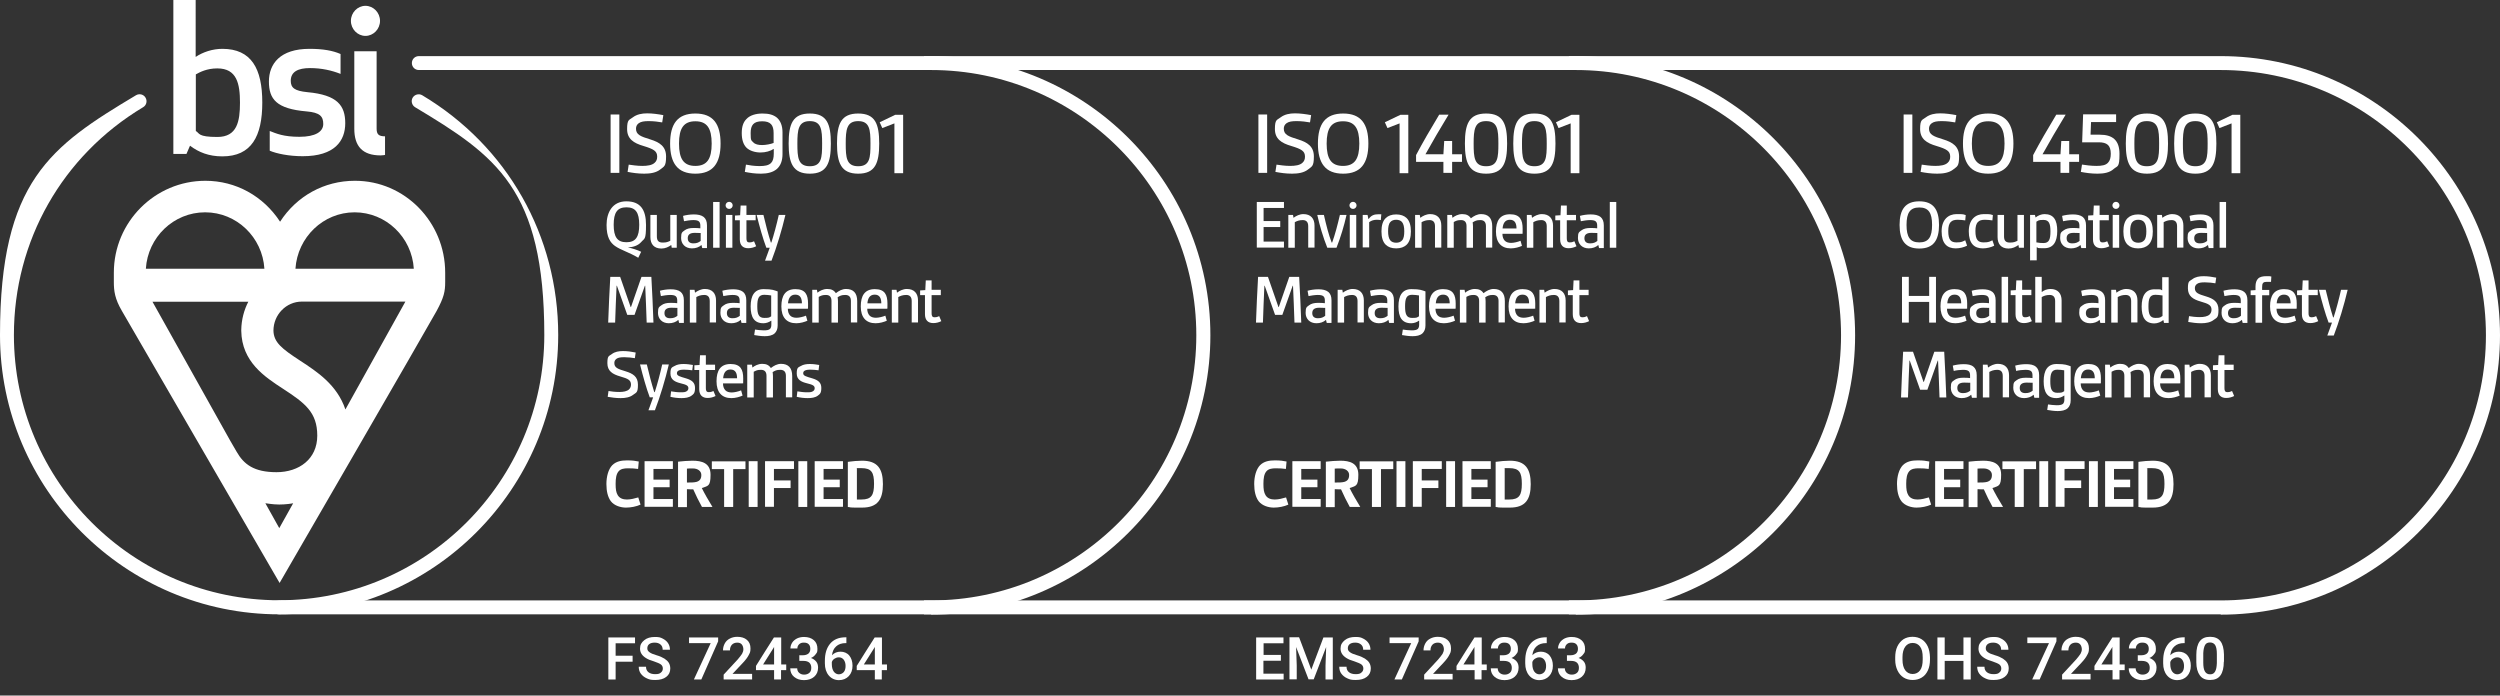
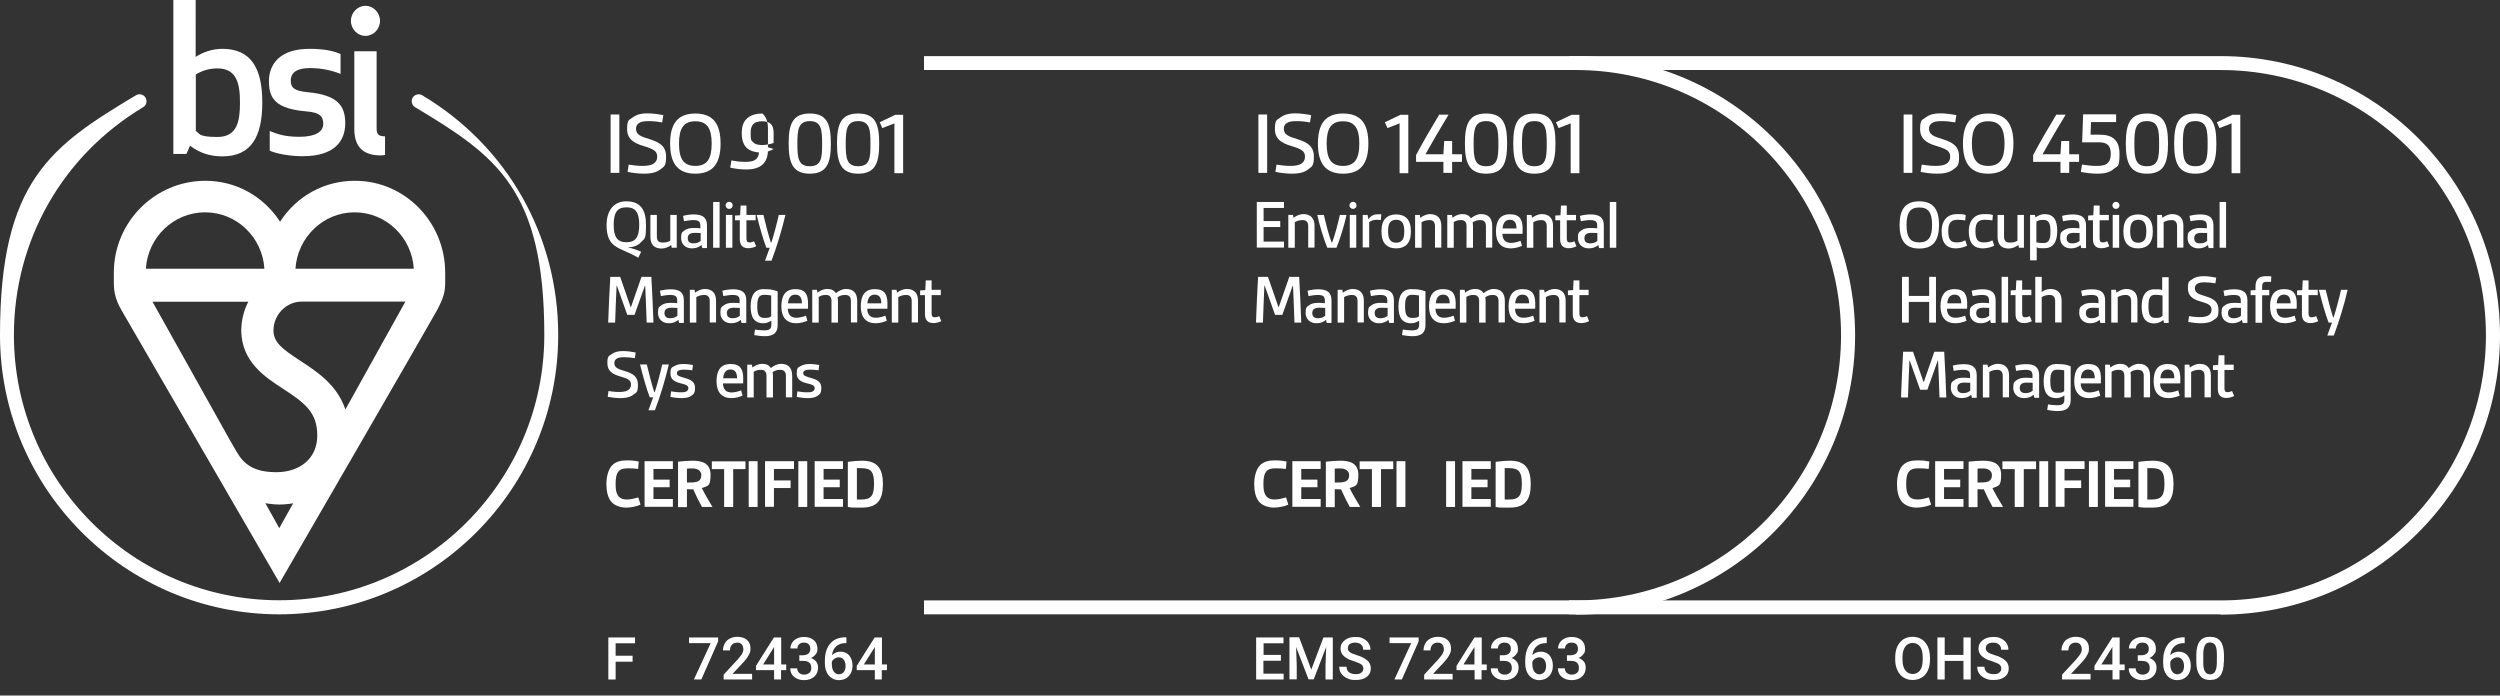
<svg xmlns="http://www.w3.org/2000/svg" viewBox="0 0 1546 430.1">
  <rect x="0" y="0" width="1546" height="430.1" fill="#333333" stroke="none" />
  <defs>
    <style> .st0 { fill: #fff; } </style>
  </defs>
  <g id="Scheme_1">
    <path class="st0" d="M1373.3,379.9h-403.1v-8.6h403.1c90.5,0,164-73.6,164-164s-73.6-164-164-164h-403.1v-8.6h403.1c95.2,0,172.7,77.5,172.7,172.7s-77.5,172.7-172.7,172.7Z" />
    <path class="st0" d="M974.5,379.9h-403.1v-8.6h403.1c90.5,0,164-73.6,164-164s-73.6-164-164-164h-403.1v-8.6h403.1c95.2,0,172.7,77.5,172.7,172.7s-77.5,172.7-172.7,172.7Z" />
-     <path class="st0" d="M575.8,379.9H172.7c-2.4,0-4.3-1.9-4.3-4.3s1.9-4.3,4.3-4.3h403.1c90.5,0,164-73.6,164-164s-73.6-164-164-164h-316.8c-2.4,0-4.3-1.9-4.3-4.3s1.9-4.3,4.3-4.3h316.8c95.2,0,172.7,77.5,172.7,172.7s-77.5,172.7-172.7,172.7Z" />
    <g>
      <path class="st0" d="M796.6,312.1c-2.4,1.1-5.8,1.8-8.9,1.8s-7.2-1.1-9.4-4c-1.8-2.5-2.7-6-2.7-10.6s1.2-9.1,3.6-11.6c2.4-2.4,5.6-3,9.2-3s5,.3,7.2.7l-.4,4.6c-1.7-.3-4.1-.4-6.3-.4s-4.4.3-5.7,1.8c-1.5,1.7-1.9,4.4-1.9,7.8s.3,5.3,1.3,7c1.2,2,3.3,2.7,5.7,2.7s4.9-.7,7-1.3l1.4,4.4Z" />
      <path class="st0" d="M799.2,313.5v-28.3h17.5v4.8h-12v6.6h10v4.7h-10v7.3h12v4.8h-17.5Z" />
      <path class="st0" d="M834.7,313.5c-2-3.7-3.8-7.2-5.4-10.9-1.2,0-2.9,0-3.9-.1v11.1h-5.5v-28.1c2.7-.3,6.2-.6,8.9-.6,5.8,0,11.2,1.4,11.2,8.7s-1.6,6.8-5.4,8.2c1.6,3.3,4.1,7.6,6.6,11.7h-6.4ZM825.3,298.4c2.5,0,4.5,0,6-.4,2-.6,3-1.8,3-4.3s-2.4-4-5.1-4-2.6,0-3.8.1v8.6Z" />
      <path class="st0" d="M848.4,313.5v-23.4h-7.6v-4.8h20.8v4.8h-7.6v23.4h-5.5Z" />
      <path class="st0" d="M863.6,313.5v-28.3h5.5v28.3h-5.5Z" />
-       <path class="st0" d="M873.7,313.5v-28.3h17.9v4.8h-12.4v7.1h10.3v4.7h-10.3v11.6h-5.5Z" />
      <path class="st0" d="M894.3,313.5v-28.3h5.5v28.3h-5.5Z" />
      <path class="st0" d="M904.4,313.5v-28.3h17.5v4.8h-12v6.6h10v4.7h-10v7.3h12v4.8h-17.5Z" />
      <path class="st0" d="M924.9,285.6c2.9-.4,6.2-.7,8.8-.7,9.6,0,12.9,5,12.9,14.5s-3.3,14.5-12.9,14.5-5.9-.1-8.8-.4v-27.8ZM930.5,308.9c1.2,0,1.8,0,2.8,0,6.2,0,7.8-2.7,7.8-9.7s-1.5-9.7-7.8-9.7-1.9,0-2.8.1v19.1Z" />
    </g>
    <g>
      <path class="st0" d="M396,312.1c-2.4,1.1-5.8,1.8-8.9,1.8s-7.2-1.1-9.4-4c-1.8-2.5-2.7-6-2.7-10.6s1.2-9.1,3.6-11.6c2.4-2.4,5.6-3,9.2-3s5,.3,7.2.7l-.4,4.6c-1.7-.3-4.1-.4-6.3-.4s-4.4.3-5.7,1.8c-1.5,1.7-1.9,4.4-1.9,7.8s.3,5.3,1.3,7c1.2,2,3.3,2.7,5.7,2.7s4.9-.7,7-1.3l1.4,4.4Z" />
      <path class="st0" d="M398.6,313.5v-28.3h17.5v4.8h-12v6.6h10v4.7h-10v7.3h12v4.8h-17.5Z" />
      <path class="st0" d="M434.1,313.5c-2-3.7-3.8-7.2-5.4-10.9-1.2,0-2.9,0-3.9-.1v11.1h-5.5v-28.1c2.7-.3,6.2-.6,8.9-.6,5.8,0,11.2,1.4,11.2,8.7s-1.6,6.8-5.4,8.2c1.6,3.3,4.1,7.6,6.6,11.7h-6.4ZM424.7,298.4c2.5,0,4.5,0,6-.4,2-.6,3-1.8,3-4.3s-2.4-4-5.1-4-2.6,0-3.8.1v8.6Z" />
      <path class="st0" d="M447.8,313.5v-23.4h-7.6v-4.8h20.8v4.8h-7.6v23.4h-5.5Z" />
      <path class="st0" d="M463,313.5v-28.3h5.5v28.3h-5.5Z" />
      <path class="st0" d="M473.1,313.5v-28.3h17.9v4.8h-12.4v7.1h10.3v4.7h-10.3v11.6h-5.5Z" />
      <path class="st0" d="M493.7,313.5v-28.3h5.5v28.3h-5.5Z" />
      <path class="st0" d="M503.8,313.5v-28.3h17.5v4.8h-12v6.6h10v4.7h-10v7.3h12v4.8h-17.5Z" />
      <path class="st0" d="M524.3,285.6c2.9-.4,6.2-.7,8.8-.7,9.6,0,12.9,5,12.9,14.5s-3.3,14.5-12.9,14.5-5.9-.1-8.8-.4v-27.8ZM529.9,308.9c1.2,0,1.8,0,2.8,0,6.2,0,7.8-2.7,7.8-9.7s-1.5-9.7-7.8-9.7-1.9,0-2.8.1v19.1Z" />
    </g>
    <g>
      <path class="st0" d="M377.6,106.9v-36.1h5.4v36.1h-5.4Z" />
      <path class="st0" d="M388.7,101.8c2.1.3,5.4.8,8.5.8s6.1-.4,7.7-2c1-.9,1.5-2.1,1.5-3.7,0-3.5-2.2-4.7-8.4-6.6-6.2-1.8-10.2-4.4-10.2-10.5s1.3-5.5,3.5-7.2c2.5-1.9,5.6-2.5,8.9-2.5s6.8.5,10,1.1l-.7,4.5c-2.1-.4-5.4-.8-8.3-.8s-4.8.3-6.2,1.3c-1.1.8-1.7,1.9-1.7,3.4,0,3.7,2.9,4.8,8.8,6.6,5.8,1.8,9.8,4.3,9.8,10.6s-1.3,6.1-3.6,8c-2.5,2-6.1,2.6-9.9,2.6s-7.2-.5-10.3-1.1l.7-4.5Z" />
      <path class="st0" d="M414.4,88.8c0-12.2,4.6-18.6,15.6-18.6s15.6,6.4,15.6,18.6-4.7,18.6-15.6,18.6-15.6-6.4-15.6-18.6ZM440.1,88.8c0-9.5-2.9-13.8-10.1-13.8s-10.1,4.3-10.1,13.8,2.9,13.8,10.1,13.8,10.1-4.3,10.1-13.8Z" />
-       <path class="st0" d="M478.4,92.1c-1.9,1.3-4.9,2.2-8.1,2.2s-6.8-1-8.8-3.1c-1.8-1.9-2.8-4.8-2.8-8.9s1-6.8,2.9-8.7c2.1-2.3,5.8-3.4,9.9-3.4s6.8.8,9,2.6c2.2,2,3.4,5,3.4,9.1v13.4c0,4.1-1.2,7.2-3.5,9.2-2.3,2-5.7,2.9-9.8,2.9s-6.9-.5-10-1.1l.7-4.5c1.9.4,5.2.9,8.4.9s5.6-.4,7.1-1.9c1.2-1.2,1.7-3.1,1.7-5.8v-2.9ZM478.4,82.3c0-4.9-1.8-7.3-7.1-7.3s-7.1,2.4-7.1,7.3.4,4.4,1.6,5.7c1.2,1.3,3.2,1.7,5.5,1.7s5.3-.6,7.1-1.3v-6.1Z" />
+       <path class="st0" d="M478.4,92.1c-1.9,1.3-4.9,2.2-8.1,2.2s-6.8-1-8.8-3.1c-1.8-1.9-2.8-4.8-2.8-8.9s1-6.8,2.9-8.7c2.1-2.3,5.8-3.4,9.9-3.4c2.2,2,3.4,5,3.4,9.1v13.4c0,4.1-1.2,7.2-3.5,9.2-2.3,2-5.7,2.9-9.8,2.9s-6.9-.5-10-1.1l.7-4.5c1.9.4,5.2.9,8.4.9s5.6-.4,7.1-1.9c1.2-1.2,1.7-3.1,1.7-5.8v-2.9ZM478.4,82.3c0-4.9-1.8-7.3-7.1-7.3s-7.1,2.4-7.1,7.3.4,4.4,1.6,5.7c1.2,1.3,3.2,1.7,5.5,1.7s5.3-.6,7.1-1.3v-6.1Z" />
      <path class="st0" d="M487.7,88.8c0-12.1,2.5-18.6,13.1-18.6s13,6.5,13,18.6-2.5,18.6-13,18.6-13.1-6.6-13.1-18.6ZM508.4,88.8c0-8.6-.5-13.9-7.6-13.9s-7.7,5.3-7.7,13.9.4,14,7.7,14,7.6-5.4,7.6-14Z" />
      <path class="st0" d="M517.6,88.8c0-12.1,2.5-18.6,13.1-18.6s13,6.5,13,18.6-2.5,18.6-13,18.6-13.1-6.6-13.1-18.6ZM538.3,88.8c0-8.6-.5-13.9-7.6-13.9s-7.7,5.3-7.7,13.9.4,14,7.7,14,7.6-5.4,7.6-14Z" />
      <path class="st0" d="M553.1,106.9v-30.6l-7.5,2.9-1.6-3.6,9.6-4.6h4.9v36.1h-5.4Z" />
      <path class="st0" d="M394.7,159.4c-5.9-3.5-10.7-4.7-14.4-7.3-2.9-2.1-5.2-5.3-5.2-13s3.6-14.6,12.2-14.6,12.2,5,12.2,14.6-1,8.2-3,10.6c-2,2.3-5.3,3.2-8.2,3.3h0c2.8.6,5.7,1.5,8.2,2.7l-1.8,3.7ZM395.3,139c0-7.5-2.2-10.8-7.9-10.8s-7.9,3.3-7.9,10.8,2.2,10.8,7.9,10.8,7.9-3.3,7.9-10.8Z" />
      <path class="st0" d="M415.4,153.2l-.3-1.7c-1.6,1.2-3.7,2.2-6.1,2.2-4.6,0-6.8-2.8-6.8-7.1v-13.7h4v13.3c0,2.8,1.2,3.8,3.6,3.8s3.2-.4,4.7-1.1v-16h4v20.3h-2.9Z" />
      <path class="st0" d="M434.2,153.2l-.4-1.7c-1.5,1.4-3.6,2.1-5.9,2.1-4.2,0-6.7-2.8-6.7-6.4s.7-3.6,2.1-4.7c1.4-1.1,3.3-1.5,5.4-1.5s3,0,4.4.2v-1.7c0-1.2-.3-2-.8-2.5-.7-.7-2-.9-3.6-.9s-4.4.4-5.7.7l-.6-3.3c1.8-.5,4.3-.9,6.7-.9s4.6.4,6.1,1.6c1.3,1.1,2,2.7,2,5.2v14h-2.9ZM433.2,144.1c-1,0-2.4-.1-3.6-.1-2.9,0-4.3,1.1-4.3,3.3s1.3,3.2,3.5,3.2,3.3-.6,4.5-1.5v-4.9Z" />
      <path class="st0" d="M441,153.2v-28.3h4v28.3h-4Z" />
      <path class="st0" d="M450.9,124.8c1.2,0,2.2,1,2.2,2.2s-1,2.2-2.2,2.2-2.2-1-2.2-2.2,1-2.2,2.2-2.2ZM448.9,153.2v-20.3h4v20.3h-4Z" />
      <path class="st0" d="M467.6,152.3c-1.4.7-3.1,1.2-4.9,1.2-3.3,0-5.2-1.8-5.2-5.5v-11.8h-3v-2.9l3.2-.2.3-6h3.6v5.8h5.7v3.3h-5.7v11.2c0,1.5.3,2.5,1.8,2.5s1.9-.3,2.9-.7l1.3,3.1Z" />
      <path class="st0" d="M473.1,161.2c1.2-3.1,2.1-5.9,2.9-8h-2.1c-2.1-5.6-4.2-13-6-20.3h4.2c1.4,6,2.9,11.7,4.6,17.1h.3c1.6-4.9,3.3-11.3,4.6-17.1h4.1c-2.2,9.4-5.4,20-8.6,28.3h-3.9Z" />
      <path class="st0" d="M399.9,199.5c-.2-7.5-.6-15.3-.9-22.8h-.2l-6.4,18h-4.5l-6.4-18h-.2c-.3,7.5-.7,15.2-.9,22.8h-4.3c.3-9.4.8-18.8,1.3-28.3h6.1l6.5,18.7h.2l6.5-18.7h6.1c.5,9.4,1,18.9,1.3,28.3h-4.3Z" />
      <path class="st0" d="M419.9,199.5l-.4-1.7c-1.5,1.4-3.6,2.1-5.9,2.1-4.2,0-6.7-2.8-6.7-6.4s.7-3.6,2.1-4.7c1.4-1.1,3.3-1.5,5.4-1.5s3,0,4.4.2v-1.7c0-1.2-.3-2-.8-2.5-.7-.7-2-.9-3.6-.9s-4.4.4-5.7.7l-.6-3.3c1.8-.5,4.3-.9,6.7-.9s4.6.4,6.1,1.6c1.3,1.1,2,2.7,2,5.2v14h-2.9ZM418.8,190.4c-1,0-2.4-.1-3.6-.1-2.9,0-4.3,1.1-4.3,3.3s1.3,3.2,3.5,3.2,3.3-.6,4.5-1.5v-4.9Z" />
      <path class="st0" d="M438.9,199.5v-13.3c0-2.6-1.2-3.8-3.4-3.8s-3.6.6-4.9,1.3v15.8h-4v-20.3h2.9l.3,1.8c1.6-1.2,3.8-2.3,6.1-2.3,4.6,0,6.9,2.8,6.9,7.1v13.6h-4Z" />
      <path class="st0" d="M458.5,199.5l-.4-1.7c-1.5,1.4-3.6,2.1-5.9,2.1-4.2,0-6.7-2.8-6.7-6.4s.7-3.6,2.1-4.7c1.4-1.1,3.3-1.5,5.4-1.5s3,0,4.4.2v-1.7c0-1.2-.3-2-.8-2.5-.7-.7-2-.9-3.6-.9s-4.4.4-5.7.7l-.6-3.3c1.8-.5,4.3-.9,6.7-.9s4.6.4,6.1,1.6c1.3,1.1,2,2.7,2,5.2v14h-2.9ZM457.4,190.4c-1,0-2.4-.1-3.6-.1-2.9,0-4.3,1.1-4.3,3.3s1.3,3.2,3.5,3.2,3.3-.6,4.5-1.5v-4.9Z" />
      <path class="st0" d="M476.9,198.3c-1.4,1-3.1,1.6-4.8,1.6-5.7,0-7.9-3.7-7.9-10.4s2.4-10.7,8-10.7,6.5.7,8.7,1.4v21.1c0,2.2-.7,3.7-1.8,4.8-1.5,1.4-3.8,1.8-6.2,1.8s-4.6-.4-6.5-.7l.5-3.4c1.4.2,3.6.5,5.4.5s3.1-.2,3.9-.9c.5-.6.8-1.4.8-2.5v-2.5ZM476.9,182.7c-1.2-.2-2.9-.4-4.3-.4-3.5,0-4.3,2.4-4.3,7.2s.9,7.1,4.3,7.1,3-.3,4.3-1v-12.9Z" />
      <path class="st0" d="M499.4,198.3c-1.8.8-4.4,1.6-7,1.6-6,0-9.2-3.7-9.2-10.4s2.5-10.7,8.7-10.7,7.8,3.5,7.8,9-.1,2.2-.3,3.1h-12.2c0,1.8.5,3.2,1.4,4.2.9,1,2.4,1.4,4,1.4s4.2-.6,5.8-1.3l.9,3.2ZM495.9,187.6c0-3-.9-5.4-4.1-5.4s-4.3,2.6-4.5,5.4h8.6Z" />
      <path class="st0" d="M526.2,199.5v-13.4c0-2.5-1.2-3.7-3.5-3.7s-3.2.5-4.7,1.4c.1.8.2,1.7.2,2.5v13.2h-4v-13.4c0-2.5-1.2-3.7-3.4-3.7s-3,.4-4.5,1.2v15.9h-4v-20.3h2.9l.3,1.8c1.4-1.1,3.5-2.3,6.1-2.3s4.2.9,5.3,2.6c1.8-1.4,3.9-2.6,6.3-2.6,4.5,0,6.9,2.5,6.9,7.5v13.2h-4Z" />
      <path class="st0" d="M548.5,198.3c-1.8.8-4.4,1.6-7,1.6-6,0-9.2-3.7-9.2-10.4s2.5-10.7,8.7-10.7,7.8,3.5,7.8,9-.1,2.2-.3,3.1h-12.2c0,1.8.5,3.2,1.4,4.2.9,1,2.4,1.4,4,1.4s4.2-.6,5.8-1.3l.9,3.2ZM545,187.6c0-3-.9-5.4-4.1-5.4s-4.3,2.6-4.5,5.4h8.6Z" />
      <path class="st0" d="M563.8,199.5v-13.3c0-2.6-1.2-3.8-3.4-3.8s-3.6.6-4.9,1.3v15.8h-4v-20.3h2.9l.3,1.8c1.6-1.2,3.8-2.3,6.1-2.3,4.6,0,6.9,2.8,6.9,7.1v13.6h-4Z" />
      <path class="st0" d="M582.1,198.6c-1.4.7-3.1,1.2-4.9,1.2-3.3,0-5.2-1.8-5.2-5.5v-11.8h-3v-2.9l3.2-.2.3-6h3.6v5.8h5.7v3.3h-5.7v11.2c0,1.5.3,2.5,1.8,2.5s1.9-.3,2.9-.7l1.3,3.1Z" />
      <path class="st0" d="M376.3,241.8c1.6.3,4.2.6,6.7.6s4.7-.4,6-1.6c.7-.7,1.2-1.7,1.2-2.9,0-2.8-1.7-3.7-6.6-5.1-4.9-1.4-8-3.4-8-8.2s1-4.3,2.7-5.6c1.9-1.5,4.4-1.9,7-1.9s5.4.4,7.8.9l-.5,3.5c-1.7-.3-4.2-.6-6.5-.6s-3.8.2-4.9,1c-.9.7-1.3,1.5-1.3,2.6,0,2.9,2.2,3.7,6.9,5.1,4.6,1.4,7.7,3.3,7.7,8.3s-1,4.8-2.9,6.2c-2,1.6-4.8,2.1-7.8,2.1s-5.6-.4-8-.8l.5-3.6Z" />
      <path class="st0" d="M401,253.7c1.2-3.1,2.1-5.9,2.9-8h-2.1c-2.1-5.6-4.2-13-6-20.3h4.2c1.4,6,2.9,11.7,4.6,17.1h.3c1.6-4.9,3.3-11.3,4.6-17.1h4.1c-2.2,9.4-5.4,20-8.6,28.3h-3.9Z" />
      <path class="st0" d="M414.9,242c1.9.3,3.9.6,6,.6s2.9-.1,3.8-.7c.6-.4,1-1,1-1.8,0-1.6-1.2-2.2-4.9-3.1-3.2-.8-6.2-2.1-6.2-6s1-3.8,2.6-4.7c1.5-.9,3.4-1.2,5.5-1.2s4.1.3,5.8.6l-.4,3.3c-1.5-.2-3.2-.4-5-.4s-2.9.2-3.7.7c-.5.3-.8.9-.8,1.5,0,1.6,1.6,2,5.7,3.2,3.6,1.1,5.5,2.6,5.5,5.9s-.9,3.8-2.2,4.8c-1.6,1.2-3.9,1.5-6.2,1.5s-4.7-.3-6.8-.8l.4-3.4Z" />
-       <path class="st0" d="M442.5,244.9c-1.4.7-3.1,1.2-4.9,1.2-3.3,0-5.2-1.8-5.2-5.5v-11.8h-3v-2.9l3.2-.2.3-6h3.6v5.8h5.7v3.3h-5.7v11.2c0,1.5.3,2.5,1.8,2.5s1.9-.3,2.9-.7l1.3,3.1Z" />
      <path class="st0" d="M459.3,244.6c-1.8.8-4.4,1.6-7,1.6-6,0-9.2-3.7-9.2-10.4s2.5-10.7,8.7-10.7,7.8,3.5,7.8,8.9-.1,2.2-.3,3.1h-12.2c0,1.8.5,3.2,1.4,4.2.9,1,2.4,1.4,4,1.4s4.2-.6,5.8-1.3l.9,3.2ZM455.8,233.9c0-3-.9-5.4-4.1-5.4s-4.3,2.6-4.5,5.4h8.6Z" />
      <path class="st0" d="M486,245.8v-13.4c0-2.5-1.2-3.7-3.5-3.7s-3.2.5-4.7,1.4c.1.8.2,1.7.2,2.5v13.2h-4v-13.4c0-2.5-1.2-3.7-3.4-3.7s-3,.4-4.5,1.2v15.9h-4v-20.3h2.9l.3,1.8c1.4-1.1,3.5-2.3,6.1-2.3s4.2.9,5.3,2.6c1.8-1.4,3.9-2.6,6.3-2.6,4.5,0,6.9,2.5,6.9,7.5v13.2h-4Z" />
      <path class="st0" d="M493,242c1.9.3,3.9.6,6,.6s2.9-.1,3.8-.7c.6-.4,1-1,1-1.8,0-1.6-1.2-2.2-4.9-3.1-3.2-.8-6.2-2.1-6.2-6s1-3.8,2.6-4.7c1.5-.9,3.4-1.2,5.5-1.2s4.1.3,5.8.6l-.4,3.3c-1.5-.2-3.2-.4-5-.4s-2.9.2-3.7.7c-.5.3-.8.9-.8,1.5,0,1.6,1.6,2,5.7,3.2,3.6,1.1,5.5,2.6,5.5,5.9s-.9,3.8-2.2,4.8c-1.6,1.2-3.9,1.5-6.2,1.5s-4.7-.3-6.8-.8l.4-3.4Z" />
    </g>
    <g>
      <path class="st0" d="M778.2,106.9v-36.1h5.4v36.1h-5.4Z" />
      <path class="st0" d="M789.3,101.8c2.1.3,5.4.8,8.5.8s6.1-.4,7.7-2c1-.9,1.5-2.1,1.5-3.7,0-3.5-2.2-4.7-8.4-6.6-6.2-1.8-10.2-4.4-10.2-10.5s1.3-5.5,3.5-7.2c2.5-1.9,5.6-2.5,8.9-2.5s6.8.5,10,1.1l-.7,4.5c-2.1-.4-5.4-.8-8.3-.8s-4.8.3-6.2,1.3c-1.1.8-1.7,1.9-1.7,3.4,0,3.7,2.9,4.8,8.8,6.6,5.8,1.8,9.8,4.3,9.8,10.6s-1.3,6.1-3.6,8c-2.5,2-6.1,2.6-9.9,2.6s-7.2-.5-10.3-1.1l.7-4.5Z" />
      <path class="st0" d="M815,88.8c0-12.2,4.6-18.6,15.6-18.6s15.6,6.4,15.6,18.6-4.7,18.6-15.6,18.6-15.6-6.4-15.6-18.6ZM840.6,88.8c0-9.5-2.9-13.8-10.1-13.8s-10.1,4.3-10.1,13.8,2.9,13.8,10.1,13.8,10.1-4.3,10.1-13.8Z" />
      <path class="st0" d="M865.5,106.9v-30.6l-7.5,2.9-1.6-3.6,9.6-4.6h4.9v36.1h-5.4Z" />
      <path class="st0" d="M892.6,106.9v-6.8h-16.9v-4.2c4-7.6,9.1-16.4,14.3-25h5.8c-5.2,8.5-10,16.8-14.3,24.5h11.1l.5-8.2h4.9v8.2h6.1v4.7h-6.1v6.8h-5.4Z" />
      <path class="st0" d="M905.9,88.8c0-12.1,2.5-18.6,13.1-18.6s13,6.5,13,18.6-2.5,18.6-13,18.6-13.1-6.6-13.1-18.6ZM926.6,88.8c0-8.6-.5-13.9-7.6-13.9s-7.7,5.3-7.7,13.9.4,14,7.7,14,7.6-5.4,7.6-14Z" />
      <path class="st0" d="M935.8,88.8c0-12.1,2.5-18.6,13.1-18.6s13,6.5,13,18.6-2.5,18.6-13,18.6-13.1-6.6-13.1-18.6ZM956.5,88.8c0-8.6-.5-13.9-7.6-13.9s-7.7,5.3-7.7,13.9.4,14,7.7,14,7.6-5.4,7.6-14Z" />
      <path class="st0" d="M971.3,106.9v-30.6l-7.5,2.9-1.6-3.6,9.6-4.6h4.9v36.1h-5.4Z" />
      <path class="st0" d="M777.2,153.2v-28.3h16.8v3.7h-12.6v8.1h10.3v3.7h-10.3v9h12.6v3.7h-16.8Z" />
      <path class="st0" d="M809,153.2v-13.3c0-2.6-1.2-3.8-3.4-3.8s-3.6.6-4.9,1.3v15.8h-4v-20.3h2.9l.3,1.8c1.6-1.2,3.8-2.3,6.1-2.3,4.6,0,6.9,2.8,6.9,7.1v13.6h-4Z" />
      <path class="st0" d="M820.8,153.2c-2.6-6.5-4.7-13.6-6.2-20.3h4.1c1.4,6.1,2.9,12.2,4.8,17.1h.3c1.8-4.9,3.4-11.1,4.8-17.1h4.1c-1.5,6.7-3.6,13.7-6.2,20.3h-5.7Z" />
      <path class="st0" d="M836.7,124.8c1.2,0,2.2,1,2.2,2.2s-1,2.2-2.2,2.2-2.2-1-2.2-2.2,1-2.2,2.2-2.2ZM834.7,153.2v-20.3h4v20.3h-4Z" />
      <path class="st0" d="M842.7,153.2v-20.3h3l.5,2.5h.2c1.6-2.3,3.5-2.9,6-2.9s1,0,1.8,0l-.3,3.6c-.8-.1-1.6-.2-2.4-.2-1.7,0-3.4.4-4.8,1.5v15.6h-4Z" />
      <path class="st0" d="M863.4,153.6c-2.9,0-4.9-.8-6.4-2.2-1.9-1.8-2.7-4.7-2.7-8.3s.8-6.5,2.7-8.3c1.5-1.4,3.6-2.2,6.4-2.2s4.9.8,6.4,2.2c1.9,1.8,2.7,4.7,2.7,8.3s-.8,6.5-2.7,8.3c-1.5,1.4-3.6,2.2-6.4,2.2ZM868.4,143c0-2.5-.4-4.5-1.4-5.7-.8-.9-2-1.4-3.6-1.4s-2.8.5-3.6,1.4c-1.1,1.2-1.4,3.2-1.4,5.7s.4,4.5,1.4,5.7c.8.9,2,1.4,3.6,1.4s2.8-.5,3.6-1.4c1.1-1.1,1.4-3.2,1.4-5.7Z" />
      <path class="st0" d="M887.4,153.2v-13.3c0-2.6-1.2-3.8-3.4-3.8s-3.6.6-4.9,1.3v15.8h-4v-20.3h2.9l.3,1.8c1.6-1.2,3.8-2.3,6.1-2.3,4.6,0,6.9,2.8,6.9,7.1v13.6h-4Z" />
      <path class="st0" d="M918.9,153.2v-13.4c0-2.5-1.2-3.7-3.5-3.7s-3.2.5-4.7,1.4c.1.8.2,1.7.2,2.5v13.2h-4v-13.4c0-2.5-1.2-3.7-3.4-3.7s-3,.4-4.5,1.2v15.9h-4v-20.3h2.9l.3,1.8c1.4-1.1,3.5-2.3,6.1-2.3s4.2.9,5.3,2.6c1.8-1.4,3.9-2.6,6.3-2.6,4.5,0,6.9,2.5,6.9,7.5v13.2h-4Z" />
      <path class="st0" d="M941.3,152c-1.8.8-4.4,1.6-7,1.6-6,0-9.2-3.7-9.2-10.4s2.5-10.7,8.7-10.7,7.8,3.5,7.8,9-.1,2.2-.3,3.1h-12.2c0,1.8.5,3.2,1.4,4.2.9,1,2.4,1.4,4,1.4s4.2-.6,5.8-1.3l.9,3.2ZM937.8,141.3c0-3-.9-5.4-4.1-5.4s-4.3,2.6-4.5,5.4h8.6Z" />
      <path class="st0" d="M956.5,153.2v-13.3c0-2.6-1.2-3.8-3.4-3.8s-3.6.6-4.9,1.3v15.8h-4v-20.3h2.9l.3,1.8c1.6-1.2,3.8-2.3,6.1-2.3,4.6,0,6.9,2.8,6.9,7.1v13.6h-4Z" />
      <path class="st0" d="M974.9,152.3c-1.4.7-3.1,1.2-4.9,1.2-3.3,0-5.2-1.8-5.2-5.5v-11.8h-3v-2.9l3.2-.2.3-6h3.6v5.8h5.7v3.3h-5.7v11.2c0,1.5.3,2.5,1.8,2.5s1.9-.3,2.9-.7l1.3,3.1Z" />
      <path class="st0" d="M988.8,153.2l-.4-1.7c-1.5,1.4-3.6,2.1-5.9,2.1-4.2,0-6.7-2.8-6.7-6.4s.7-3.6,2.1-4.7c1.4-1.1,3.3-1.5,5.4-1.5s3,0,4.4.2v-1.7c0-1.2-.3-2-.8-2.5-.7-.7-2-.9-3.6-.9s-4.4.4-5.7.7l-.6-3.3c1.8-.5,4.3-.9,6.7-.9s4.6.4,6.1,1.6c1.3,1.1,2,2.7,2,5.2v14h-2.9ZM987.7,144.1c-1,0-2.4-.1-3.6-.1-2.9,0-4.3,1.1-4.3,3.3s1.3,3.2,3.5,3.2,3.3-.6,4.5-1.5v-4.9Z" />
      <path class="st0" d="M995.5,153.2v-28.3h4v28.3h-4Z" />
      <path class="st0" d="M800.5,199.5c-.2-7.5-.6-15.3-.9-22.8h-.2l-6.4,18h-4.5l-6.4-18h-.2c-.3,7.5-.7,15.2-.9,22.8h-4.3c.3-9.4.8-18.8,1.3-28.3h6.1l6.5,18.7h.2l6.5-18.7h6.1c.5,9.4,1,18.9,1.3,28.3h-4.3Z" />
      <path class="st0" d="M820.4,199.5l-.4-1.7c-1.5,1.4-3.6,2.1-5.9,2.1-4.2,0-6.7-2.8-6.7-6.4s.7-3.6,2.1-4.7c1.4-1.1,3.3-1.5,5.4-1.5s3,0,4.4.2v-1.7c0-1.2-.3-2-.8-2.5-.7-.7-2-.9-3.6-.9s-4.4.4-5.7.7l-.6-3.3c1.8-.5,4.3-.9,6.7-.9s4.6.4,6.1,1.6c1.3,1.1,2,2.7,2,5.2v14h-2.9ZM819.4,190.4c-1,0-2.4-.1-3.6-.1-2.9,0-4.3,1.1-4.3,3.3s1.3,3.2,3.5,3.2,3.3-.6,4.5-1.5v-4.9Z" />
      <path class="st0" d="M839.5,199.5v-13.3c0-2.6-1.2-3.8-3.4-3.8s-3.6.6-4.9,1.3v15.8h-4v-20.3h2.9l.3,1.8c1.6-1.2,3.8-2.3,6.1-2.3,4.6,0,6.9,2.8,6.9,7.1v13.6h-4Z" />
      <path class="st0" d="M859,199.5l-.4-1.7c-1.5,1.4-3.6,2.1-5.9,2.1-4.2,0-6.7-2.8-6.7-6.4s.7-3.6,2.1-4.7c1.4-1.1,3.3-1.5,5.4-1.5s3,0,4.4.2v-1.7c0-1.2-.3-2-.8-2.5-.7-.7-2-.9-3.6-.9s-4.4.4-5.7.7l-.6-3.3c1.8-.5,4.3-.9,6.7-.9s4.6.4,6.1,1.6c1.3,1.1,2,2.7,2,5.2v14h-2.9ZM858,190.4c-1,0-2.4-.1-3.6-.1-2.9,0-4.3,1.1-4.3,3.3s1.3,3.2,3.5,3.2,3.3-.6,4.5-1.5v-4.9Z" />
      <path class="st0" d="M877.5,198.3c-1.4,1-3.1,1.6-4.8,1.6-5.7,0-7.9-3.7-7.9-10.4s2.4-10.7,8-10.7,6.5.7,8.7,1.4v21.1c0,2.2-.7,3.7-1.8,4.8-1.5,1.4-3.8,1.8-6.2,1.8s-4.6-.4-6.5-.7l.5-3.4c1.4.2,3.6.5,5.4.5s3.1-.2,3.9-.9c.5-.6.8-1.4.8-2.5v-2.5ZM877.5,182.7c-1.2-.2-2.9-.4-4.3-.4-3.5,0-4.3,2.4-4.3,7.2s.9,7.1,4.3,7.1,3-.3,4.3-1v-12.9Z" />
      <path class="st0" d="M899.9,198.3c-1.8.8-4.4,1.6-7,1.6-6,0-9.2-3.7-9.2-10.4s2.5-10.7,8.7-10.7,7.8,3.5,7.8,9-.1,2.2-.3,3.1h-12.2c0,1.8.5,3.2,1.4,4.2.9,1,2.4,1.4,4,1.4s4.2-.6,5.8-1.3l.9,3.2ZM896.5,187.6c0-3-.9-5.4-4.1-5.4s-4.3,2.6-4.5,5.4h8.6Z" />
      <path class="st0" d="M926.7,199.5v-13.4c0-2.5-1.2-3.7-3.5-3.7s-3.2.5-4.7,1.4c.1.8.2,1.7.2,2.5v13.2h-4v-13.4c0-2.5-1.2-3.7-3.4-3.7s-3,.4-4.5,1.2v15.9h-4v-20.3h2.9l.3,1.8c1.4-1.1,3.5-2.3,6.1-2.3s4.2.9,5.3,2.6c1.8-1.4,3.9-2.6,6.3-2.6,4.5,0,6.9,2.5,6.9,7.5v13.2h-4Z" />
      <path class="st0" d="M949.1,198.3c-1.8.8-4.4,1.6-7,1.6-6,0-9.2-3.7-9.2-10.4s2.5-10.7,8.7-10.7,7.8,3.5,7.8,9-.1,2.2-.3,3.1h-12.2c0,1.8.5,3.2,1.4,4.2.9,1,2.4,1.4,4,1.4s4.2-.6,5.8-1.3l.9,3.2ZM945.6,187.6c0-3-.9-5.4-4.1-5.4s-4.3,2.6-4.5,5.4h8.6Z" />
      <path class="st0" d="M964.3,199.5v-13.3c0-2.6-1.2-3.8-3.4-3.8s-3.6.6-4.9,1.3v15.8h-4v-20.3h2.9l.3,1.8c1.6-1.2,3.8-2.3,6.1-2.3,4.6,0,6.9,2.8,6.9,7.1v13.6h-4Z" />
      <path class="st0" d="M982.7,198.6c-1.4.7-3.1,1.2-4.9,1.2-3.3,0-5.2-1.8-5.2-5.5v-11.8h-3v-2.9l3.2-.2.3-6h3.6v5.8h5.7v3.3h-5.7v11.2c0,1.5.3,2.5,1.8,2.5s1.9-.3,2.9-.7l1.3,3.1Z" />
    </g>
    <g>
      <path class="st0" d="M1177.2,106.9v-36.1h5.4v36.1h-5.4Z" />
      <path class="st0" d="M1188.3,101.8c2.1.3,5.4.8,8.5.8s6.1-.4,7.7-2c1-.9,1.5-2.1,1.5-3.7,0-3.5-2.2-4.7-8.4-6.6-6.2-1.8-10.2-4.4-10.2-10.5s1.3-5.5,3.5-7.2c2.5-1.9,5.6-2.5,8.9-2.5s6.8.5,10,1.1l-.7,4.5c-2.1-.4-5.4-.8-8.3-.8s-4.8.3-6.2,1.3c-1.1.8-1.7,1.9-1.7,3.4,0,3.7,2.9,4.8,8.8,6.6,5.8,1.8,9.8,4.3,9.8,10.6s-1.3,6.1-3.6,8c-2.5,2-6.1,2.6-9.9,2.6s-7.2-.5-10.3-1.1l.7-4.5Z" />
      <path class="st0" d="M1213.9,88.8c0-12.2,4.6-18.6,15.6-18.6s15.6,6.4,15.6,18.6-4.7,18.6-15.6,18.6-15.6-6.4-15.6-18.6ZM1239.6,88.8c0-9.5-2.9-13.8-10.1-13.8s-10.1,4.3-10.1,13.8,2.9,13.8,10.1,13.8,10.1-4.3,10.1-13.8Z" />
      <path class="st0" d="M1274.2,106.9v-6.8h-16.9v-4.2c4-7.6,9.1-16.4,14.3-25h5.8c-5.2,8.5-10,16.8-14.3,24.5h11.1l.5-8.2h4.9v8.2h6.1v4.7h-6.1v6.8h-5.4Z" />
      <path class="st0" d="M1287.7,101.8c1.9.3,5.4.8,8.7.8s5.8-.4,7.2-2c1.2-1.2,1.7-3.1,1.7-5.5,0-5.3-2.4-7.1-7.5-7.1h-10.2l.6-17.3h20.4v4.8h-15.5l-.3,7.8h5.7c7.7,0,12.2,3.2,12.2,11.9s-1.2,7.2-3.6,9.3c-2.5,2.3-6.2,2.9-10,2.9s-7.3-.5-10.3-1.1l.7-4.5Z" />
      <path class="st0" d="M1314.6,88.8c0-12.1,2.5-18.6,13.1-18.6s13,6.5,13,18.6-2.5,18.6-13,18.6-13.1-6.6-13.1-18.6ZM1335.2,88.8c0-8.6-.5-13.9-7.6-13.9s-7.7,5.3-7.7,13.9.4,14,7.7,14,7.6-5.4,7.6-14Z" />
      <path class="st0" d="M1344.5,88.8c0-12.1,2.5-18.6,13.1-18.6s13,6.5,13,18.6-2.5,18.6-13,18.6-13.1-6.6-13.1-18.6ZM1365.2,88.8c0-8.6-.5-13.9-7.6-13.9s-7.7,5.3-7.7,13.9.4,14,7.7,14,7.6-5.4,7.6-14Z" />
      <path class="st0" d="M1380,106.9v-30.6l-7.5,2.9-1.6-3.6,9.6-4.6h4.9v36.1h-5.4Z" />
      <path class="st0" d="M1174.7,139.1c0-9.6,3.6-14.6,12.2-14.6s12.2,5,12.2,14.6-3.6,14.6-12.2,14.6-12.2-5-12.2-14.6ZM1194.8,139.1c0-7.5-2.2-10.8-7.9-10.8s-7.9,3.3-7.9,10.8,2.2,10.8,7.9,10.8,7.9-3.3,7.9-10.8Z" />
      <path class="st0" d="M1216.3,152c-1.8.9-4.4,1.6-6.9,1.6-5.3,0-8.7-3-8.7-10.5s4.3-10.7,9.3-10.7,3.9.2,5.6.6l-.3,3.3c-1.4-.2-3.1-.4-4.6-.4-3.9,0-5.9,1.5-5.9,7s1.7,7,5.1,7,3.8-.6,5.4-1.3l1.1,3.2Z" />
      <path class="st0" d="M1233.1,152c-1.8.9-4.4,1.6-6.9,1.6-5.3,0-8.7-3-8.7-10.5s4.3-10.7,9.3-10.7,3.9.2,5.6.6l-.3,3.3c-1.4-.2-3.1-.4-4.6-.4-3.9,0-5.9,1.5-5.9,7s1.7,7,5.1,7,3.8-.6,5.4-1.3l1.1,3.2Z" />
      <path class="st0" d="M1248.5,153.2l-.3-1.7c-1.6,1.2-3.7,2.2-6.1,2.2-4.6,0-6.8-2.8-6.8-7.1v-13.7h4v13.3c0,2.8,1.2,3.8,3.6,3.8s3.2-.4,4.7-1.1v-16h4v20.3h-2.9Z" />
      <path class="st0" d="M1255.4,161.2v-28.3h3l.4,1.6c1.4-1.2,3.6-2.1,5.5-2.1,5.7,0,7.9,3.7,7.9,10.4s-2.4,10.7-8,10.7-3.1-.2-4.7-.6v8.1h-4ZM1259.4,149.9c1.4.3,3,.4,4.3.4,3.5,0,4.3-2.4,4.3-7.2s-.9-7.1-4.3-7.1-3,.4-4.4,1.1v12.9Z" />
      <path class="st0" d="M1287,153.2l-.4-1.7c-1.5,1.4-3.6,2.1-5.9,2.1-4.2,0-6.7-2.8-6.7-6.4s.7-3.6,2.1-4.7c1.4-1.1,3.3-1.5,5.4-1.5s3,0,4.4.2v-1.7c0-1.2-.3-2-.8-2.5-.7-.7-2-.9-3.6-.9s-4.4.4-5.7.7l-.6-3.3c1.8-.5,4.3-.9,6.7-.9s4.6.4,6.1,1.6c1.3,1.1,2,2.7,2,5.2v14h-2.9ZM1285.9,144.1c-1,0-2.4-.1-3.6-.1-2.9,0-4.3,1.1-4.3,3.3s1.3,3.2,3.5,3.2,3.3-.6,4.5-1.5v-4.9Z" />
      <path class="st0" d="M1304.4,152.3c-1.4.7-3.1,1.2-4.9,1.2-3.3,0-5.2-1.8-5.2-5.5v-11.8h-3v-2.9l3.2-.2.3-6h3.6v5.8h5.7v3.3h-5.7v11.2c0,1.5.3,2.5,1.8,2.5s1.9-.3,2.9-.7l1.3,3.1Z" />
      <path class="st0" d="M1308.5,124.8c1.2,0,2.2,1,2.2,2.2s-1,2.2-2.2,2.2-2.2-1-2.2-2.2,1-2.2,2.2-2.2ZM1306.5,153.2v-20.3h4v20.3h-4Z" />
      <path class="st0" d="M1322.2,153.6c-2.9,0-4.9-.8-6.4-2.2-1.9-1.8-2.7-4.7-2.7-8.3s.8-6.5,2.7-8.3c1.5-1.4,3.6-2.2,6.4-2.2s4.9.8,6.4,2.2c1.9,1.8,2.7,4.7,2.7,8.3s-.8,6.5-2.7,8.3c-1.5,1.4-3.6,2.2-6.4,2.2ZM1327.3,143c0-2.5-.4-4.5-1.4-5.7-.8-.9-2-1.4-3.6-1.4s-2.8.5-3.6,1.4c-1.1,1.2-1.4,3.2-1.4,5.7s.4,4.5,1.4,5.7c.8.9,2,1.4,3.6,1.4s2.8-.5,3.6-1.4c1.1-1.1,1.4-3.2,1.4-5.7Z" />
      <path class="st0" d="M1346.3,153.2v-13.3c0-2.6-1.2-3.8-3.4-3.8s-3.6.6-4.9,1.3v15.8h-4v-20.3h2.9l.3,1.8c1.6-1.2,3.8-2.3,6.1-2.3,4.6,0,6.9,2.8,6.9,7.1v13.6h-4Z" />
      <path class="st0" d="M1365.8,153.2l-.4-1.7c-1.5,1.4-3.6,2.1-5.9,2.1-4.2,0-6.7-2.8-6.7-6.4s.7-3.6,2.1-4.7c1.4-1.1,3.3-1.5,5.4-1.5s3,0,4.4.2v-1.7c0-1.2-.3-2-.8-2.5-.7-.7-2-.9-3.6-.9s-4.4.4-5.7.7l-.6-3.3c1.8-.5,4.3-.9,6.7-.9s4.6.4,6.1,1.6c1.3,1.1,2,2.7,2,5.2v14h-2.9ZM1364.8,144.1c-1,0-2.4-.1-3.6-.1-2.9,0-4.3,1.1-4.3,3.3s1.3,3.2,3.5,3.2,3.3-.6,4.5-1.5v-4.9Z" />
      <path class="st0" d="M1372.6,153.2v-28.3h4v28.3h-4Z" />
      <path class="st0" d="M1193,199.5v-12.8h-12.6v12.8h-4.2v-28.3h4.2v11.8h12.6v-11.8h4.2v28.3h-4.2Z" />
      <path class="st0" d="M1216.2,198.3c-1.8.8-4.4,1.6-7,1.6-6,0-9.2-3.7-9.2-10.4s2.5-10.7,8.7-10.7,7.8,3.5,7.8,9-.1,2.2-.3,3.1h-12.2c0,1.8.5,3.2,1.4,4.2.9,1,2.4,1.4,4,1.4s4.2-.6,5.8-1.3l.9,3.2ZM1212.8,187.6c0-3-.9-5.4-4.1-5.4s-4.3,2.6-4.5,5.4h8.6Z" />
      <path class="st0" d="M1231.1,199.5l-.4-1.7c-1.5,1.4-3.6,2.1-5.9,2.1-4.2,0-6.7-2.8-6.7-6.4s.7-3.6,2.1-4.7c1.4-1.1,3.3-1.5,5.4-1.5s3,0,4.4.2v-1.7c0-1.2-.3-2-.8-2.5-.7-.7-2-.9-3.6-.9s-4.4.4-5.7.7l-.6-3.3c1.8-.5,4.3-.9,6.7-.9s4.6.4,6.1,1.6c1.3,1.1,2,2.7,2,5.2v14h-2.9ZM1230,190.4c-1,0-2.4-.1-3.6-.1-2.9,0-4.3,1.1-4.3,3.3s1.3,3.2,3.5,3.2,3.3-.6,4.5-1.5v-4.9Z" />
      <path class="st0" d="M1237.8,199.5v-28.3h4v28.3h-4Z" />
      <path class="st0" d="M1256.5,198.6c-1.4.7-3.1,1.2-4.9,1.2-3.3,0-5.2-1.8-5.2-5.5v-11.8h-3v-2.9l3.2-.2.3-6h3.6v5.8h5.7v3.3h-5.7v11.2c0,1.5.3,2.5,1.8,2.5s1.9-.3,2.9-.7l1.3,3.1Z" />
      <path class="st0" d="M1270.9,199.5v-13.3c0-2.6-1.2-3.8-3.4-3.8s-3.6.6-4.9,1.3v15.8h-4v-28.3h4v9.4c1.4-1.1,3.3-1.9,5.4-1.9,4.6,0,6.9,2.8,6.9,7.1v13.6h-4Z" />
      <path class="st0" d="M1298.8,199.5l-.4-1.7c-1.5,1.4-3.6,2.1-5.9,2.1-4.2,0-6.7-2.8-6.7-6.4s.7-3.6,2.1-4.7c1.4-1.1,3.3-1.5,5.4-1.5s3,0,4.4.2v-1.7c0-1.2-.3-2-.8-2.5-.7-.7-2-.9-3.6-.9s-4.4.4-5.7.7l-.6-3.3c1.8-.5,4.3-.9,6.7-.9s4.6.4,6.1,1.6c1.3,1.1,2,2.7,2,5.2v14h-2.9ZM1297.8,190.4c-1,0-2.4-.1-3.6-.1-2.9,0-4.3,1.1-4.3,3.3s1.3,3.2,3.5,3.2,3.3-.6,4.5-1.5v-4.9Z" />
      <path class="st0" d="M1317.9,199.5v-13.3c0-2.6-1.2-3.8-3.4-3.8s-3.6.6-4.9,1.3v15.8h-4v-20.3h2.9l.3,1.8c1.6-1.2,3.8-2.3,6.1-2.3,4.6,0,6.9,2.8,6.9,7.1v13.6h-4Z" />
      <path class="st0" d="M1338.2,199.5l-.4-1.6c-1.4,1.2-3.6,2.1-5.5,2.1-5.7,0-7.9-3.7-7.9-10.4s2.4-10.7,8-10.7,3.1.2,4.7.6v-8.1h4v28.3h-3ZM1337.2,182.7c-1.3-.2-3-.4-4.3-.4-3.5,0-4.3,2.4-4.3,7.2s.9,7.1,4.3,7.1,2.9-.4,4.4-1.2v-12.8Z" />
      <path class="st0" d="M1353.7,195.5c1.6.3,4.2.6,6.7.6s4.7-.4,6-1.6c.7-.7,1.2-1.7,1.2-2.9,0-2.8-1.7-3.7-6.6-5.1-4.9-1.4-8-3.4-8-8.2s1-4.3,2.7-5.6c1.9-1.5,4.4-1.9,7-1.9s5.4.4,7.8.9l-.5,3.5c-1.7-.3-4.2-.6-6.5-.6s-3.8.2-4.9,1c-.9.7-1.3,1.5-1.3,2.6,0,2.9,2.2,3.7,6.9,5.1,4.6,1.4,7.7,3.3,7.7,8.3s-1,4.8-2.9,6.2c-2,1.6-4.8,2.1-7.8,2.1s-5.6-.4-8-.8l.5-3.6Z" />
      <path class="st0" d="M1386.8,199.5l-.4-1.7c-1.5,1.4-3.6,2.1-5.9,2.1-4.2,0-6.7-2.8-6.7-6.4s.7-3.6,2.1-4.7c1.4-1.1,3.3-1.5,5.4-1.5s3,0,4.4.2v-1.7c0-1.2-.3-2-.8-2.5-.7-.7-2-.9-3.6-.9s-4.4.4-5.7.7l-.6-3.3c1.8-.5,4.3-.9,6.7-.9s4.6.4,6.1,1.6c1.3,1.1,2,2.7,2,5.2v14h-2.9ZM1385.7,190.4c-1,0-2.4-.1-3.6-.1-2.9,0-4.3,1.1-4.3,3.3s1.3,3.2,3.5,3.2,3.3-.6,4.5-1.5v-4.9Z" />
      <path class="st0" d="M1394.8,199.5v-17h-3v-2.9l3-.2v-2.2c0-2.3.6-3.9,1.6-4.9,1.2-1.2,3-1.5,5.2-1.5s2,0,3,.2l-.2,3.3c-1,0-1.9,0-2.7,0s-1.8.1-2.2.7c-.5.5-.6,1.4-.6,2.6v1.7h4.4v3.3h-4.4v17h-4Z" />
      <path class="st0" d="M1420,198.3c-1.8.8-4.4,1.6-7,1.6-6,0-9.2-3.7-9.2-10.4s2.5-10.7,8.7-10.7,7.8,3.5,7.8,9-.1,2.2-.3,3.1h-12.2c0,1.8.5,3.2,1.4,4.2.9,1,2.4,1.4,4,1.4s4.2-.6,5.8-1.3l.9,3.2ZM1416.5,187.6c0-3-.9-5.4-4.1-5.4s-4.3,2.6-4.5,5.4h8.6Z" />
      <path class="st0" d="M1433.6,198.6c-1.4.7-3.1,1.2-4.9,1.2-3.3,0-5.2-1.8-5.2-5.5v-11.8h-3v-2.9l3.2-.2.3-6h3.6v5.8h5.7v3.3h-5.7v11.2c0,1.5.3,2.5,1.8,2.5s1.9-.3,2.9-.7l1.3,3.1Z" />
      <path class="st0" d="M1439.2,207.5c1.2-3.1,2.1-5.9,2.9-8h-2.1c-2.1-5.6-4.2-13-6-20.3h4.2c1.4,6,2.9,11.7,4.6,17.1h.3c1.6-4.9,3.3-11.3,4.6-17.1h4.1c-2.2,9.4-5.4,20-8.6,28.3h-3.9Z" />
      <path class="st0" d="M1199.4,245.8c-.2-7.5-.6-15.3-.9-22.8h-.2l-6.4,18h-4.5l-6.4-18h-.2c-.3,7.5-.7,15.2-.9,22.8h-4.3c.3-9.4.8-18.8,1.3-28.3h6.1l6.5,18.7h.2l6.5-18.7h6.1c.5,9.4,1,18.9,1.3,28.3h-4.3Z" />
      <path class="st0" d="M1219.4,245.8l-.4-1.7c-1.5,1.4-3.6,2.1-5.9,2.1-4.2,0-6.7-2.8-6.7-6.4s.7-3.6,2.1-4.7c1.4-1.1,3.3-1.5,5.4-1.5s3,0,4.4.2v-1.7c0-1.2-.3-2-.8-2.5-.7-.7-2-.9-3.6-.9s-4.4.3-5.7.7l-.6-3.3c1.8-.5,4.3-.9,6.7-.9s4.6.3,6.1,1.6c1.3,1.1,2,2.7,2,5.2v14h-2.9ZM1218.3,236.7c-1,0-2.4-.1-3.6-.1-2.9,0-4.3,1.1-4.3,3.3s1.3,3.2,3.5,3.2,3.3-.6,4.5-1.5v-4.9Z" />
      <path class="st0" d="M1238.5,245.8v-13.3c0-2.6-1.2-3.8-3.4-3.8s-3.6.6-4.9,1.3v15.8h-4v-20.3h2.9l.3,1.8c1.6-1.2,3.8-2.3,6.1-2.3,4.6,0,6.9,2.8,6.9,7.1v13.6h-4Z" />
      <path class="st0" d="M1258,245.8l-.4-1.7c-1.5,1.4-3.6,2.1-5.9,2.1-4.2,0-6.7-2.8-6.7-6.4s.7-3.6,2.1-4.7c1.4-1.1,3.3-1.5,5.4-1.5s3,0,4.4.2v-1.7c0-1.2-.3-2-.8-2.5-.7-.7-2-.9-3.6-.9s-4.4.3-5.7.7l-.6-3.3c1.8-.5,4.3-.9,6.7-.9s4.6.3,6.1,1.6c1.3,1.1,2,2.7,2,5.2v14h-2.9ZM1256.9,236.7c-1,0-2.4-.1-3.6-.1-2.9,0-4.3,1.1-4.3,3.3s1.3,3.2,3.5,3.2,3.3-.6,4.5-1.5v-4.9Z" />
      <path class="st0" d="M1276.5,244.6c-1.4,1-3.1,1.6-4.8,1.6-5.7,0-7.9-3.7-7.9-10.4s2.4-10.7,8-10.7,6.5.7,8.7,1.4v21.1c0,2.2-.7,3.7-1.8,4.8-1.5,1.4-3.8,1.8-6.2,1.8s-4.6-.4-6.5-.7l.5-3.4c1.4.2,3.6.5,5.4.5s3.1-.2,3.9-.9c.5-.6.8-1.4.8-2.5v-2.5ZM1276.5,229c-1.2-.2-2.9-.4-4.3-.4-3.5,0-4.3,2.4-4.3,7.2s.9,7.1,4.3,7.1,3-.3,4.3-1v-12.9Z" />
      <path class="st0" d="M1298.9,244.6c-1.8.8-4.4,1.6-7,1.6-6,0-9.2-3.7-9.2-10.4s2.5-10.7,8.7-10.7,7.8,3.5,7.8,8.9-.1,2.2-.3,3.1h-12.2c0,1.8.5,3.2,1.4,4.2.9,1,2.4,1.4,4,1.4s4.2-.6,5.8-1.3l.9,3.2ZM1295.4,233.9c0-3-.9-5.4-4.1-5.4s-4.3,2.6-4.5,5.4h8.6Z" />
      <path class="st0" d="M1325.7,245.8v-13.4c0-2.5-1.2-3.7-3.5-3.7s-3.2.5-4.7,1.4c.1.8.2,1.7.2,2.5v13.2h-4v-13.4c0-2.5-1.2-3.7-3.4-3.7s-3,.4-4.5,1.2v15.9h-4v-20.3h2.9l.3,1.8c1.4-1.1,3.5-2.3,6.1-2.3s4.2.9,5.3,2.6c1.8-1.4,3.9-2.6,6.3-2.6,4.5,0,6.9,2.5,6.9,7.5v13.2h-4Z" />
      <path class="st0" d="M1348,244.6c-1.8.8-4.4,1.6-7,1.6-6,0-9.2-3.7-9.2-10.4s2.5-10.7,8.7-10.7,7.8,3.5,7.8,8.9-.1,2.2-.3,3.1h-12.2c0,1.8.5,3.2,1.4,4.2.9,1,2.4,1.4,4,1.4s4.2-.6,5.8-1.3l.9,3.2ZM1344.6,233.9c0-3-.9-5.4-4.1-5.4s-4.3,2.6-4.5,5.4h8.6Z" />
      <path class="st0" d="M1363.3,245.8v-13.3c0-2.6-1.2-3.8-3.4-3.8s-3.6.6-4.9,1.3v15.8h-4v-20.3h2.9l.3,1.8c1.6-1.2,3.8-2.3,6.1-2.3,4.6,0,6.9,2.8,6.9,7.1v13.6h-4Z" />
      <path class="st0" d="M1381.6,244.9c-1.4.7-3.1,1.2-4.9,1.2-3.3,0-5.2-1.8-5.2-5.5v-11.8h-3v-2.9l3.2-.2.3-6h3.6v5.8h5.7v3.3h-5.7v11.2c0,1.5.3,2.5,1.8,2.5s1.9-.3,2.9-.7l1.3,3.1Z" />
    </g>
    <g>
      <path class="st0" d="M1194.1,312.1c-2.4,1.1-5.8,1.8-8.9,1.8s-7.2-1.1-9.4-4c-1.8-2.5-2.7-6-2.7-10.6s1.2-9.1,3.6-11.6c2.4-2.4,5.6-3,9.2-3s5,.3,7.2.7l-.4,4.6c-1.7-.3-4.1-.4-6.3-.4s-4.4.3-5.7,1.8c-1.5,1.7-1.9,4.4-1.9,7.8s.3,5.3,1.3,7c1.2,2,3.3,2.7,5.7,2.7s4.9-.7,7-1.3l1.4,4.4Z" />
      <path class="st0" d="M1196.7,313.5v-28.3h17.5v4.8h-12v6.6h10v4.7h-10v7.3h12v4.8h-17.5Z" />
      <path class="st0" d="M1232.2,313.5c-2-3.7-3.8-7.2-5.4-10.9-1.2,0-2.9,0-3.9-.1v11.1h-5.5v-28.1c2.7-.3,6.2-.6,8.9-.6,5.8,0,11.2,1.4,11.2,8.7s-1.6,6.8-5.4,8.2c1.6,3.3,4.1,7.6,6.6,11.7h-6.4ZM1222.8,298.4c2.5,0,4.5,0,6-.4,2-.6,3-1.8,3-4.3s-2.4-4-5.1-4-2.6,0-3.8.1v8.6Z" />
      <path class="st0" d="M1245.9,313.5v-23.4h-7.6v-4.8h20.8v4.8h-7.6v23.4h-5.5Z" />
      <path class="st0" d="M1261.1,313.5v-28.3h5.5v28.3h-5.5Z" />
      <path class="st0" d="M1271.2,313.5v-28.3h17.9v4.8h-12.4v7.1h10.3v4.7h-10.3v11.6h-5.5Z" />
      <path class="st0" d="M1291.8,313.5v-28.3h5.5v28.3h-5.5Z" />
      <path class="st0" d="M1301.8,313.5v-28.3h17.5v4.8h-12v6.6h10v4.7h-10v7.3h12v4.8h-17.5Z" />
      <path class="st0" d="M1322.4,285.6c2.9-.4,6.2-.7,8.8-.7,9.6,0,12.9,5,12.9,14.5s-3.3,14.5-12.9,14.5-5.9-.1-8.8-.4v-27.8ZM1327.9,308.9c1.2,0,1.8,0,2.8,0,6.2,0,7.8-2.7,7.8-9.7s-1.5-9.7-7.8-9.7-1.9,0-2.8.1v19.1Z" />
    </g>
    <g>
      <path class="st0" d="M792,408.6h-10.7v8h12.5v3.6h-17v-26h16.9v3.6h-12.3v7.2h10.7v3.6Z" />
      <path class="st0" d="M803.4,394.2l7.5,19.9,7.5-19.9h5.8v26h-4.5v-8.6l.4-11.5-7.7,20h-3.2l-7.7-20,.4,11.4v8.6h-4.5v-26h5.9Z" />
      <path class="st0" d="M843.1,413.5c0-1.1-.4-2-1.2-2.6-.8-.6-2.3-1.2-4.3-1.9-2.1-.6-3.8-1.3-5-2.1-2.4-1.5-3.6-3.4-3.6-5.8s.9-3.8,2.6-5.2,3.9-2,6.6-2,3.4.3,4.8,1,2.5,1.6,3.3,2.8c.8,1.2,1.2,2.6,1.2,4.1h-4.5c0-1.4-.4-2.4-1.3-3.2s-2.1-1.2-3.6-1.2-2.6.3-3.4.9c-.8.6-1.2,1.5-1.2,2.6s.4,1.7,1.3,2.4,2.3,1.3,4.4,1.9,3.6,1.3,4.9,2.1c1.2.8,2.1,1.6,2.7,2.6.6,1,.9,2.2.9,3.5,0,2.2-.8,3.9-2.5,5.2-1.7,1.3-3.9,1.9-6.8,1.9s-3.6-.3-5.2-1c-1.6-.7-2.8-1.7-3.7-2.9-.9-1.2-1.3-2.7-1.3-4.3h4.5c0,1.5.5,2.6,1.5,3.4,1,.8,2.4,1.2,4.2,1.2s2.8-.3,3.5-1c.8-.6,1.2-1.5,1.2-2.5Z" />
      <path class="st0" d="M877.3,396.6l-10.4,23.6h-4.6l10.4-22.5h-13.4v-3.5h18v2.4Z" />
      <path class="st0" d="M898.2,420.2h-17.5v-3l8.7-9.4c1.2-1.4,2.1-2.6,2.7-3.5.5-.9.8-1.9.8-2.8s-.3-2.2-1-3c-.7-.8-1.6-1.1-2.8-1.1s-2.5.4-3.3,1.3c-.8.9-1.2,2-1.2,3.5h-4.3c0-1.6.4-3,1.1-4.3.7-1.3,1.7-2.3,3.1-3,1.3-.7,2.9-1.1,4.6-1.1,2.5,0,4.5.6,6,1.9,1.5,1.3,2.2,3,2.2,5.3s-.4,2.7-1.1,4.1c-.7,1.4-1.9,3-3.6,4.8l-6.4,6.8h12.1v3.5Z" />
      <path class="st0" d="M916.2,410.9h3.2v3.5h-3.2v5.8h-4.3v-5.8h-11.2v-2.6c-.1,0,11.1-17.6,11.1-17.6h4.5v16.7ZM905,410.9h6.8v-10.9l-.3.6-6.5,10.3Z" />
      <path class="st0" d="M927.3,405.2h2.6c1.3,0,2.4-.4,3.2-1,.8-.7,1.2-1.7,1.2-2.9s-.3-2.2-1-2.9-1.6-1-3-1-2.1.3-2.9,1c-.7.7-1.1,1.5-1.1,2.6h-4.3c0-1.3.4-2.5,1.1-3.6.7-1.1,1.7-1.9,3-2.6,1.3-.6,2.7-.9,4.3-.9,2.6,0,4.6.7,6.1,2,1.5,1.3,2.2,3.1,2.2,5.4s-.4,2.3-1.1,3.3c-.7,1-1.7,1.8-2.9,2.3,1.4.5,2.5,1.3,3.3,2.3s1.1,2.3,1.1,3.7c0,2.3-.8,4.2-2.4,5.6-1.6,1.4-3.7,2.1-6.3,2.1s-4.5-.7-6.1-2c-1.6-1.3-2.4-3.1-2.4-5.3h4.3c0,1.1.4,2.1,1.2,2.8s1.8,1.1,3.1,1.1,2.4-.4,3.2-1.1,1.2-1.7,1.2-3.1-.4-2.4-1.2-3.2c-.8-.7-2-1.1-3.6-1.1h-2.6v-3.4Z" />
      <path class="st0" d="M956.5,394.1v3.6h-.5c-2.4,0-4.4.7-5.8,2-1.5,1.3-2.3,3.1-2.6,5.5,1.4-1.5,3.2-2.2,5.3-2.2s4.1.8,5.4,2.4c1.3,1.6,2,3.7,2,6.3s-.8,4.8-2.3,6.4-3.6,2.5-6.1,2.5-4.7-1-6.3-2.9c-1.6-1.9-2.4-4.4-2.4-7.5v-1.5c0-4.6,1.1-8.1,3.3-10.7,2.2-2.6,5.4-3.9,9.6-3.9h.4ZM951.9,406.5c-1,0-1.8.3-2.6.8s-1.4,1.2-1.7,2.1v1.3c0,1.9.4,3.5,1.2,4.6.8,1.1,1.9,1.7,3.1,1.7s2.3-.5,3.1-1.4c.8-1,1.1-2.2,1.1-3.8s-.4-2.8-1.1-3.8c-.8-1-1.8-1.5-3-1.5Z" />
      <path class="st0" d="M968.8,405.2h2.6c1.3,0,2.4-.4,3.2-1,.8-.7,1.2-1.7,1.2-2.9s-.3-2.2-1-2.9-1.6-1-3-1-2.1.3-2.9,1c-.7.7-1.1,1.5-1.1,2.6h-4.3c0-1.3.4-2.5,1.1-3.6.7-1.1,1.7-1.9,3-2.6,1.3-.6,2.7-.9,4.3-.9,2.6,0,4.6.7,6.1,2,1.5,1.3,2.2,3.1,2.2,5.4s-.4,2.3-1.1,3.3c-.7,1-1.7,1.8-2.9,2.3,1.4.5,2.5,1.3,3.3,2.3s1.1,2.3,1.1,3.7c0,2.3-.8,4.2-2.4,5.6-1.6,1.4-3.7,2.1-6.3,2.1s-4.5-.7-6.1-2c-1.6-1.3-2.4-3.1-2.4-5.3h4.3c0,1.1.4,2.1,1.2,2.8s1.8,1.1,3.1,1.1,2.4-.4,3.2-1.1,1.2-1.7,1.2-3.1-.4-2.4-1.2-3.2c-.8-.7-2-1.1-3.6-1.1h-2.6v-3.4Z" />
    </g>
    <g>
      <path class="st0" d="M391.2,409.2h-10.5v11h-4.5v-26h16.5v3.6h-12v7.7h10.5v3.6Z" />
-       <path class="st0" d="M409.9,413.5c0-1.1-.4-2-1.2-2.6-.8-.6-2.3-1.2-4.3-1.9-2.1-.6-3.8-1.3-5-2.1-2.4-1.5-3.6-3.4-3.6-5.8s.9-3.8,2.6-5.2,3.9-2,6.6-2,3.4.3,4.8,1,2.5,1.6,3.3,2.8c.8,1.2,1.2,2.6,1.2,4.1h-4.5c0-1.4-.4-2.4-1.3-3.2s-2.1-1.2-3.6-1.2-2.6.3-3.4.9c-.8.6-1.2,1.5-1.2,2.6s.4,1.7,1.3,2.4,2.3,1.3,4.4,1.9,3.6,1.3,4.9,2.1c1.2.8,2.1,1.6,2.7,2.6.6,1,.9,2.2.9,3.5,0,2.2-.8,3.9-2.5,5.2-1.7,1.3-3.9,1.9-6.8,1.9s-3.6-.3-5.2-1c-1.6-.7-2.8-1.7-3.7-2.9-.9-1.2-1.3-2.7-1.3-4.3h4.5c0,1.5.5,2.6,1.5,3.4,1,.8,2.4,1.2,4.2,1.2s2.8-.3,3.5-1c.8-.6,1.2-1.5,1.2-2.5Z" />
      <path class="st0" d="M444.1,396.6l-10.4,23.6h-4.6l10.4-22.5h-13.4v-3.5h18v2.4Z" />
      <path class="st0" d="M465,420.2h-17.5v-3l8.7-9.4c1.2-1.4,2.1-2.6,2.7-3.5.5-.9.8-1.9.8-2.8s-.3-2.2-1-3c-.7-.8-1.6-1.1-2.8-1.1s-2.5.4-3.3,1.3c-.8.9-1.2,2-1.2,3.5h-4.3c0-1.6.4-3,1.1-4.3.7-1.3,1.7-2.3,3.1-3,1.3-.7,2.9-1.1,4.6-1.1,2.5,0,4.5.6,6,1.9,1.5,1.3,2.2,3,2.2,5.3s-.4,2.7-1.1,4.1c-.7,1.4-1.9,3-3.6,4.8l-6.4,6.8h12.1v3.5Z" />
      <path class="st0" d="M483,410.9h3.2v3.5h-3.2v5.8h-4.3v-5.8h-11.2v-2.6c-.1,0,11.1-17.6,11.1-17.6h4.5v16.7ZM471.9,410.9h6.8v-10.9l-.3.6-6.5,10.3Z" />
      <path class="st0" d="M494.1,405.2h2.6c1.3,0,2.4-.4,3.2-1,.8-.7,1.2-1.7,1.2-2.9s-.3-2.2-1-2.9-1.6-1-3-1-2.1.3-2.9,1c-.7.7-1.1,1.5-1.1,2.6h-4.3c0-1.3.4-2.5,1.1-3.6.7-1.1,1.7-1.9,3-2.6,1.3-.6,2.7-.9,4.3-.9,2.6,0,4.6.7,6.1,2,1.5,1.3,2.2,3.1,2.2,5.4s-.4,2.3-1.1,3.3c-.7,1-1.7,1.8-2.9,2.3,1.4.5,2.5,1.3,3.3,2.3s1.1,2.3,1.1,3.7c0,2.3-.8,4.2-2.4,5.6-1.6,1.4-3.7,2.1-6.3,2.1s-4.5-.7-6.1-2c-1.6-1.3-2.4-3.1-2.4-5.3h4.3c0,1.1.4,2.1,1.2,2.8s1.8,1.1,3.1,1.1,2.4-.4,3.2-1.1,1.2-1.7,1.2-3.1-.4-2.4-1.2-3.2c-.8-.7-2-1.1-3.6-1.1h-2.6v-3.4Z" />
      <path class="st0" d="M523.4,394.1v3.6h-.5c-2.4,0-4.4.7-5.8,2-1.5,1.3-2.3,3.1-2.6,5.5,1.4-1.5,3.2-2.2,5.3-2.2s4.1.8,5.4,2.4c1.3,1.6,2,3.7,2,6.3s-.8,4.8-2.3,6.4-3.6,2.5-6.1,2.5-4.7-1-6.3-2.9c-1.6-1.9-2.4-4.4-2.4-7.5v-1.5c0-4.6,1.1-8.1,3.3-10.7,2.2-2.6,5.4-3.9,9.6-3.9h.4ZM518.7,406.5c-1,0-1.8.3-2.6.8s-1.4,1.2-1.7,2.1v1.3c0,1.9.4,3.5,1.2,4.6.8,1.1,1.9,1.7,3.1,1.7s2.3-.5,3.1-1.4c.8-1,1.1-2.2,1.1-3.8s-.4-2.8-1.1-3.8c-.8-1-1.8-1.5-3-1.5Z" />
      <path class="st0" d="M545.3,410.9h3.2v3.5h-3.2v5.8h-4.3v-5.8h-11.2v-2.6c-.1,0,11.1-17.6,11.1-17.6h4.5v16.7ZM534.2,410.9h6.8v-10.9l-.3.6-6.5,10.3Z" />
    </g>
    <g>
      <path class="st0" d="M1193.5,407.9c0,2.5-.4,4.8-1.3,6.7-.9,1.9-2.1,3.4-3.8,4.4-1.6,1-3.5,1.5-5.6,1.5s-4-.5-5.6-1.5c-1.6-1-2.9-2.5-3.8-4.4-.9-1.9-1.4-4.1-1.4-6.6v-1.5c0-2.5.4-4.8,1.3-6.7.9-1.9,2.2-3.4,3.8-4.5,1.6-1,3.5-1.5,5.6-1.5s4,.5,5.6,1.5c1.6,1,2.9,2.5,3.8,4.4.9,1.9,1.3,4.1,1.4,6.7v1.4ZM1189,406.5c0-2.9-.5-5.1-1.6-6.6-1.1-1.5-2.6-2.3-4.6-2.3s-3.5.8-4.6,2.3c-1.1,1.5-1.7,3.7-1.7,6.5v1.5c0,2.9.6,5.1,1.7,6.6s2.7,2.3,4.6,2.3,3.5-.8,4.6-2.3c1.1-1.5,1.6-3.7,1.6-6.7v-1.4Z" />
      <path class="st0" d="M1218.7,420.2h-4.5v-11.5h-11.6v11.5h-4.5v-26h4.5v10.8h11.6v-10.8h4.5v26Z" />
      <path class="st0" d="M1237.6,413.5c0-1.1-.4-2-1.2-2.6-.8-.6-2.3-1.2-4.3-1.9-2.1-.6-3.8-1.3-5-2.1-2.4-1.5-3.6-3.4-3.6-5.8s.9-3.8,2.6-5.2,3.9-2,6.6-2,3.4.3,4.8,1,2.5,1.6,3.3,2.8c.8,1.2,1.2,2.6,1.2,4.1h-4.5c0-1.4-.4-2.4-1.3-3.2s-2.1-1.2-3.6-1.2-2.6.3-3.4.9c-.8.6-1.2,1.5-1.2,2.6s.4,1.7,1.3,2.4,2.3,1.3,4.4,1.9,3.6,1.3,4.9,2.1c1.2.8,2.1,1.6,2.7,2.6.6,1,.9,2.2.9,3.5,0,2.2-.8,3.9-2.5,5.2-1.7,1.3-3.9,1.9-6.8,1.9s-3.6-.3-5.2-1c-1.6-.7-2.8-1.7-3.7-2.9-.9-1.2-1.3-2.7-1.3-4.3h4.5c0,1.5.5,2.6,1.5,3.4,1,.8,2.4,1.2,4.2,1.2s2.8-.3,3.5-1c.8-.6,1.2-1.5,1.2-2.5Z" />
-       <path class="st0" d="M1271.7,396.6l-10.4,23.6h-4.6l10.4-22.5h-13.4v-3.5h18v2.4Z" />
      <path class="st0" d="M1292.7,420.2h-17.5v-3l8.7-9.4c1.2-1.4,2.1-2.6,2.7-3.5.5-.9.8-1.9.8-2.8s-.3-2.2-1-3c-.7-.8-1.6-1.1-2.8-1.1s-2.5.4-3.3,1.3c-.8.9-1.2,2-1.2,3.5h-4.3c0-1.6.4-3,1.1-4.3.7-1.3,1.7-2.3,3.1-3,1.3-.7,2.9-1.1,4.6-1.1,2.5,0,4.5.6,6,1.9,1.5,1.3,2.2,3,2.2,5.3s-.4,2.7-1.1,4.1c-.7,1.4-1.9,3-3.6,4.8l-6.4,6.8h12.1v3.5Z" />
      <path class="st0" d="M1310.7,410.9h3.2v3.5h-3.2v5.8h-4.3v-5.8h-11.2v-2.6c-.1,0,11.1-17.6,11.1-17.6h4.5v16.7ZM1299.5,410.9h6.8v-10.9l-.3.6-6.5,10.3Z" />
      <path class="st0" d="M1321.8,405.2h2.6c1.3,0,2.4-.4,3.2-1,.8-.7,1.2-1.7,1.2-2.9s-.3-2.2-1-2.9-1.6-1-3-1-2.1.3-2.9,1c-.7.7-1.1,1.5-1.1,2.6h-4.3c0-1.3.4-2.5,1.1-3.6.7-1.1,1.7-1.9,3-2.6,1.3-.6,2.7-.9,4.3-.9,2.6,0,4.6.7,6.1,2,1.5,1.3,2.2,3.1,2.2,5.4s-.4,2.3-1.1,3.3c-.7,1-1.7,1.8-2.9,2.3,1.4.5,2.5,1.3,3.3,2.3s1.1,2.3,1.1,3.7c0,2.3-.8,4.2-2.4,5.6-1.6,1.4-3.7,2.1-6.3,2.1s-4.5-.7-6.1-2c-1.6-1.3-2.4-3.1-2.4-5.3h4.3c0,1.1.4,2.1,1.2,2.8s1.8,1.1,3.1,1.1,2.4-.4,3.2-1.1,1.2-1.7,1.2-3.1-.4-2.4-1.2-3.2c-.8-.7-2-1.1-3.6-1.1h-2.6v-3.4Z" />
      <path class="st0" d="M1351,394.1v3.6h-.5c-2.4,0-4.4.7-5.8,2-1.5,1.3-2.3,3.1-2.6,5.5,1.4-1.5,3.2-2.2,5.3-2.2s4.1.8,5.4,2.4c1.3,1.6,2,3.7,2,6.3s-.8,4.8-2.3,6.4-3.6,2.5-6.1,2.5-4.7-1-6.3-2.9c-1.6-1.9-2.4-4.4-2.4-7.5v-1.5c0-4.6,1.1-8.1,3.3-10.7,2.2-2.6,5.4-3.9,9.6-3.9h.4ZM1346.4,406.5c-1,0-1.8.3-2.6.8s-1.4,1.2-1.7,2.1v1.3c0,1.9.4,3.5,1.2,4.6.8,1.1,1.9,1.7,3.1,1.7s2.3-.5,3.1-1.4c.8-1,1.1-2.2,1.1-3.8s-.4-2.8-1.1-3.8c-.8-1-1.8-1.5-3-1.5Z" />
      <path class="st0" d="M1375.2,409.2c0,3.7-.7,6.6-2.1,8.5-1.4,1.9-3.5,2.8-6.4,2.8s-4.9-.9-6.3-2.8-2.2-4.6-2.2-8.2v-4.5c0-3.7.7-6.5,2.1-8.4,1.4-1.9,3.5-2.8,6.4-2.8s5,.9,6.4,2.7c1.4,1.8,2.1,4.5,2.2,8.2v4.5ZM1370.9,404.4c0-2.4-.3-4.2-1-5.4-.7-1.1-1.7-1.7-3.2-1.7s-2.5.5-3.1,1.6-1,2.8-1.1,5v5.9c0,2.4.3,4.2,1,5.4.7,1.2,1.7,1.8,3.2,1.8s2.4-.5,3.1-1.7,1-2.8,1.1-5.2v-5.9Z" />
    </g>
    <path class="st0" d="M1177.2,70.8" />
  </g>
  <g id="ROUNDEL">
    <path class="st0" d="M182.7,166.2c1.3-19.5,17.2-34.9,36.6-34.9s35.4,15.4,36.6,34.9h-73.3ZM213.6,253.2c-5.2-15.3-17.5-23.3-27.9-30.1-11.5-7.5-16.4-11.4-16.6-18.6,0-9.9,7.9-18,17.6-18h64l-37.1,66.7ZM164.1,311.2c.4,0,4.5.8,8.6.8,3.9,0,7.9-.6,8.6-.8l-8.6,15.4-8.6-15.4ZM153.6,186.5c-2.7,5.2-4.3,11.2-4.4,17.5h0c0,.2,0,.4,0,.6h0c.3,19.1,14.4,28.4,25.8,35.8,13.5,8.8,21.2,14.5,21.2,29s-11.3,22.6-25.2,22.6-20.2-4.8-24.7-12.7l-4-6.9-48-85.8h59.4ZM126.9,131.3c19.4,0,35.4,15.4,36.6,34.9h-73.3c1.2-19.5,17.2-34.9,36.6-34.9M219.4,111.8c-18.9,0-35.9,9.4-46.2,25.3-10.4-15.9-27.4-25.3-46.2-25.3-31.2,0-56.6,25.5-56.6,56.8,0,0,0,.3,0,5.8s.6,10.4,5,17.9c4.3,7.5,97.5,168.2,97.5,168.2,0,0,92.5-159.7,97.1-168.2,4.6-8.5,5.3-12.1,5.3-17.9v-5.8c0-31.3-25-56.8-55.7-56.8" />
    <path class="st0" d="M137.6,30.2c-6.2,0-12.1,2-16.6,5V0h-13.8v95.2h8.1l2.2-5.1c5.4,4.1,11.7,6.6,20,6.6,18,0,24.7-12.4,24.7-33.3s-6.7-33.2-24.7-33.2M134.4,42.3c12.1,0,14,9.5,14,21.2s-1.8,21.2-14,21.2-10.9-2.3-13.3-3.7v-35c2.5-1.4,6.8-3.7,13.3-3.7M179.8,50c0-5.7,4.6-7.9,11.9-7.9s13.6,1.5,18.9,3.6v-12.3c-4.8-2.1-10.8-3.2-19.2-3.2-18.2,0-25.1,9.3-25.1,20.2s4.6,16.9,23.3,18.5c8.3.7,10.3,3.1,10.3,7.8s-4.8,7.9-14.7,7.9-14.3-2-18.4-3.6v12.2c4.2,1.8,11.9,3.4,20.4,3.4,19.8,0,26.3-9.5,26.3-20.4s-4.8-17.5-23.4-19.2c-8-.8-10.3-2.7-10.3-7.1M235.4,96.1c1.5,0,2.7-.3,2.7-.3v-11.5c-4,0-5.2-1.3-5.2-4.8V31.7h-13.8v47.9c0,10.9,5.1,16.5,16.3,16.5M217,12.9c0,5.1,4.1,9.3,9,9.3s9-4.2,9-9.3-4.1-9.3-9-9.3-9,4.2-9,9.3" />
    <path class="st0" d="M172.7,379.9C77.5,379.9,0,302.4,0,207.2S31.4,90.4,84.1,58.9c2-1.2,4.7-.6,5.9,1.5,1.2,2,.6,4.7-1.5,5.9C38.5,96.3,8.6,148.9,8.6,207.2c0,90.4,73.6,164,164,164s164-73.6,164-164-29.9-110.9-79.9-140.9c-2-1.2-2.7-3.9-1.5-5.9,1.2-2,3.9-2.7,5.9-1.5,52.7,31.5,84.1,86.9,84.1,148.3,0,95.2-77.5,172.7-172.7,172.7Z" />
  </g>
</svg>